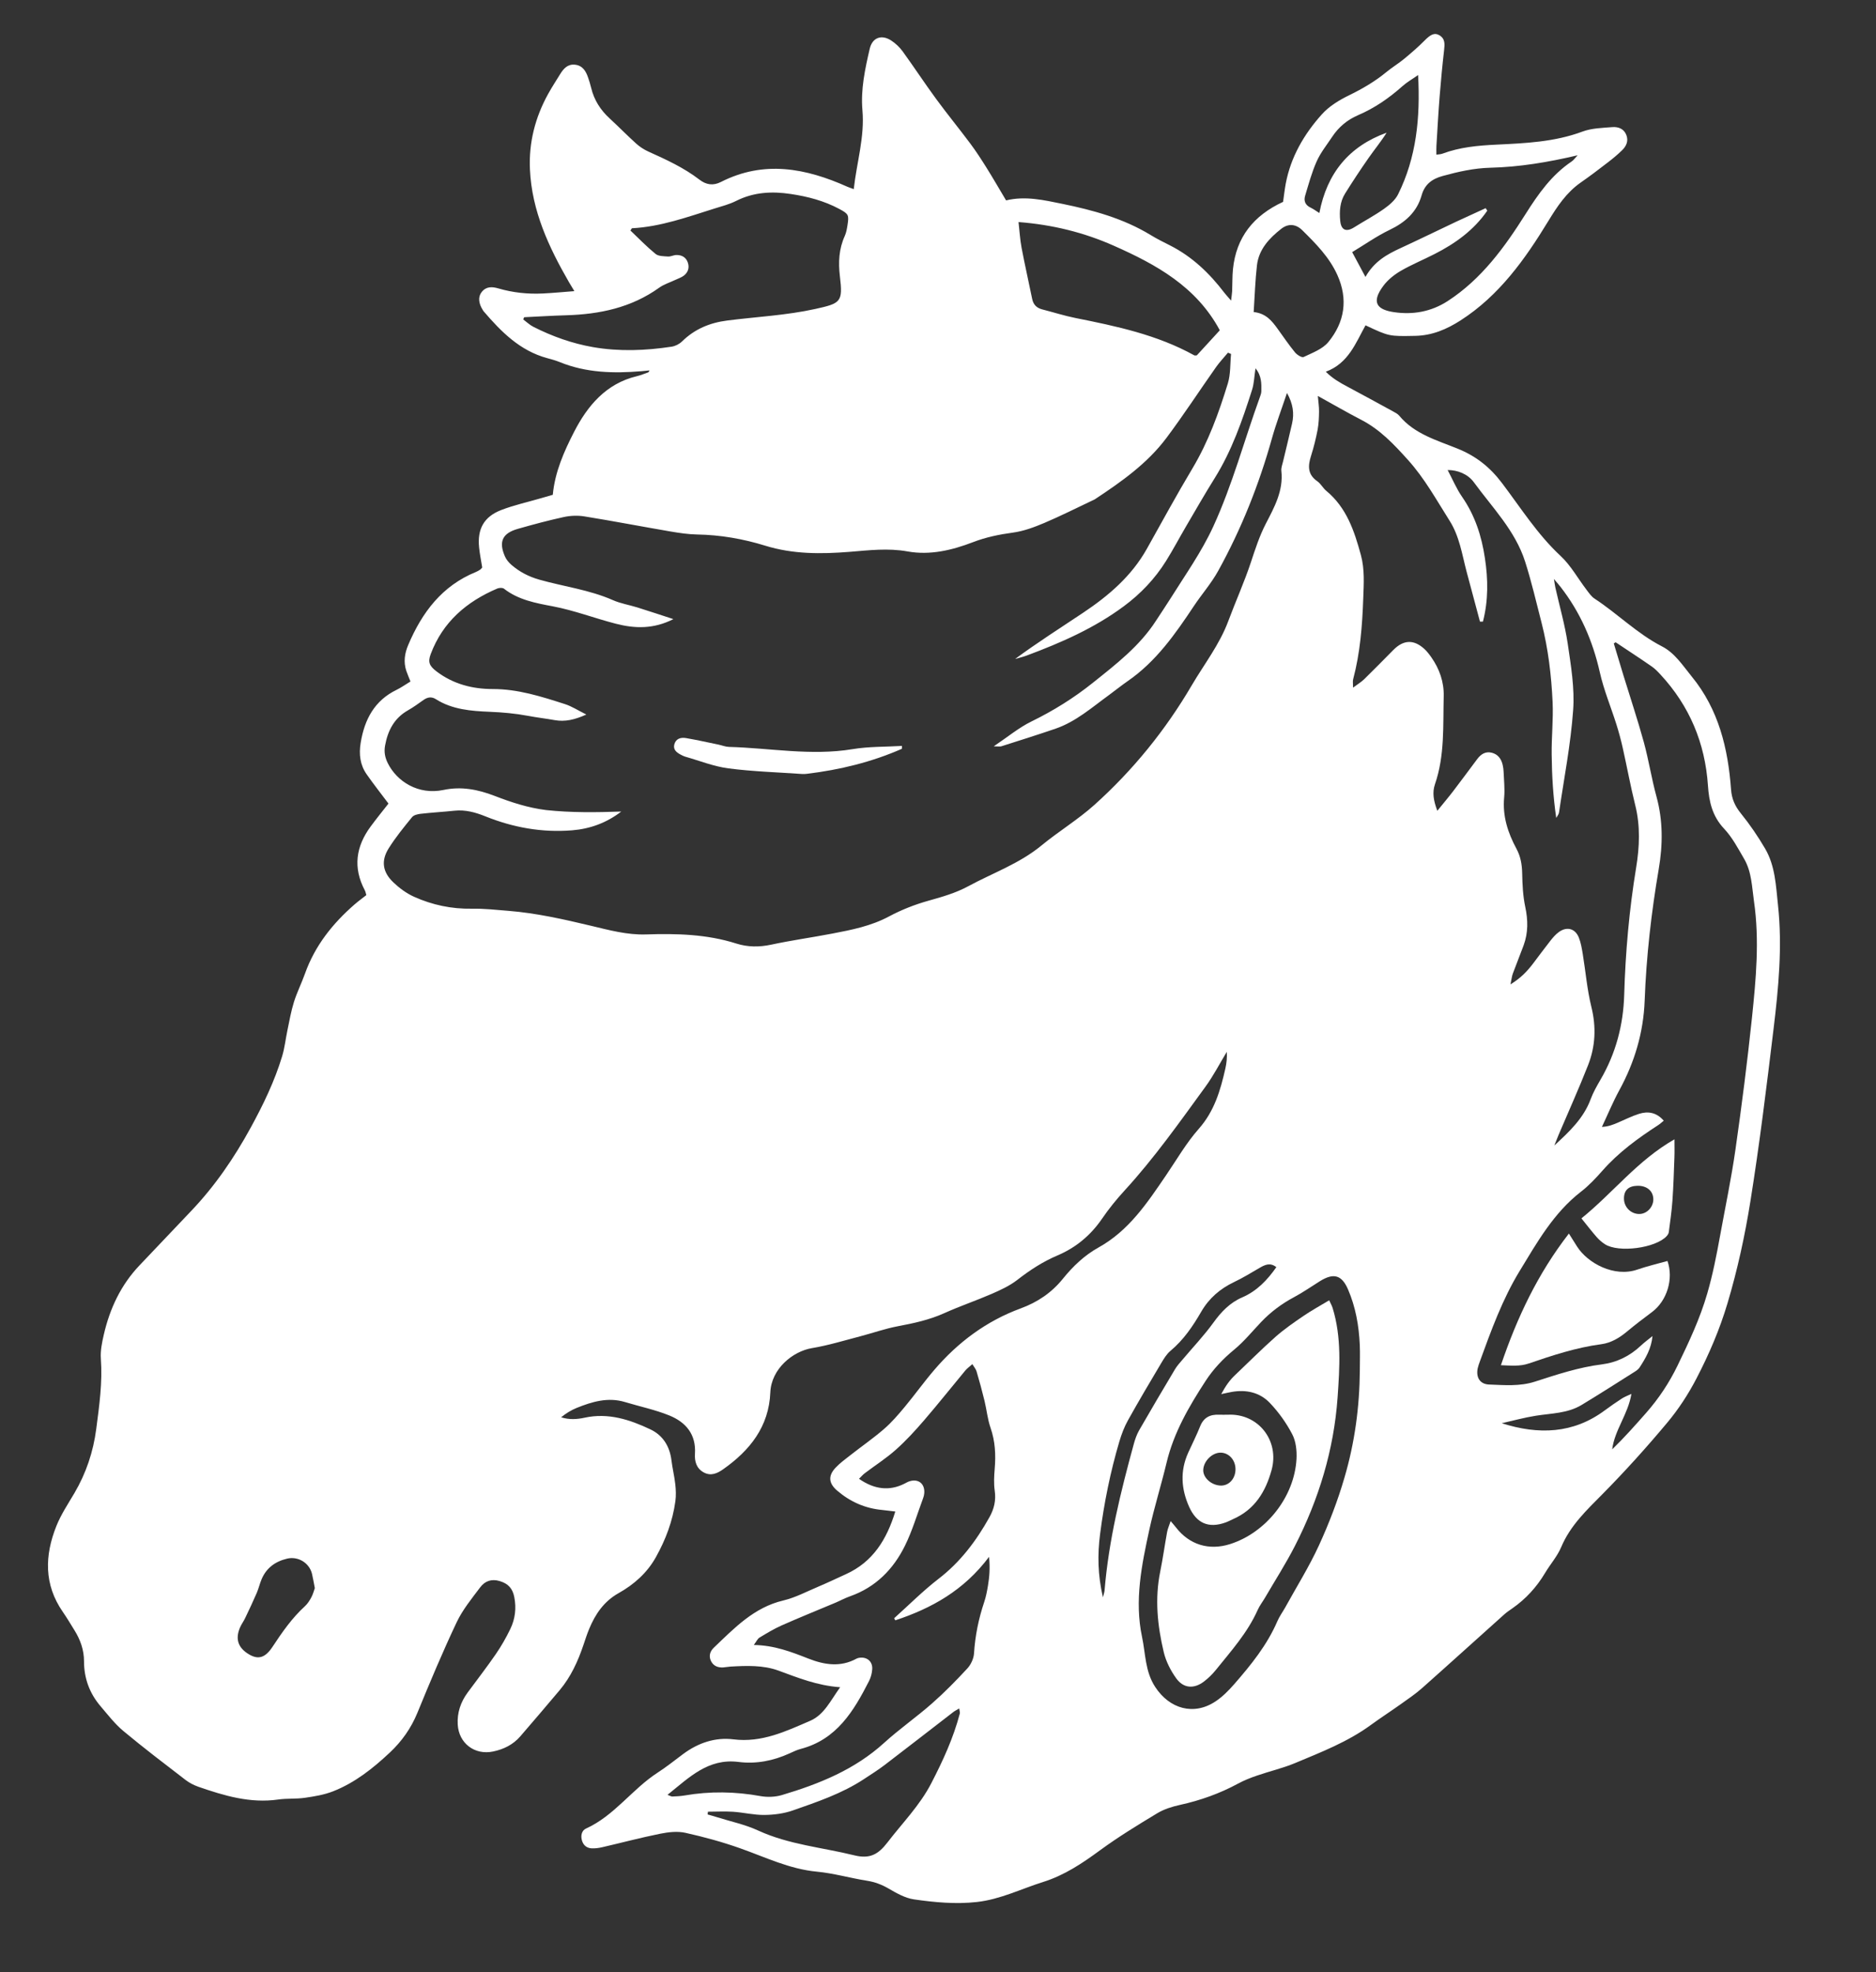
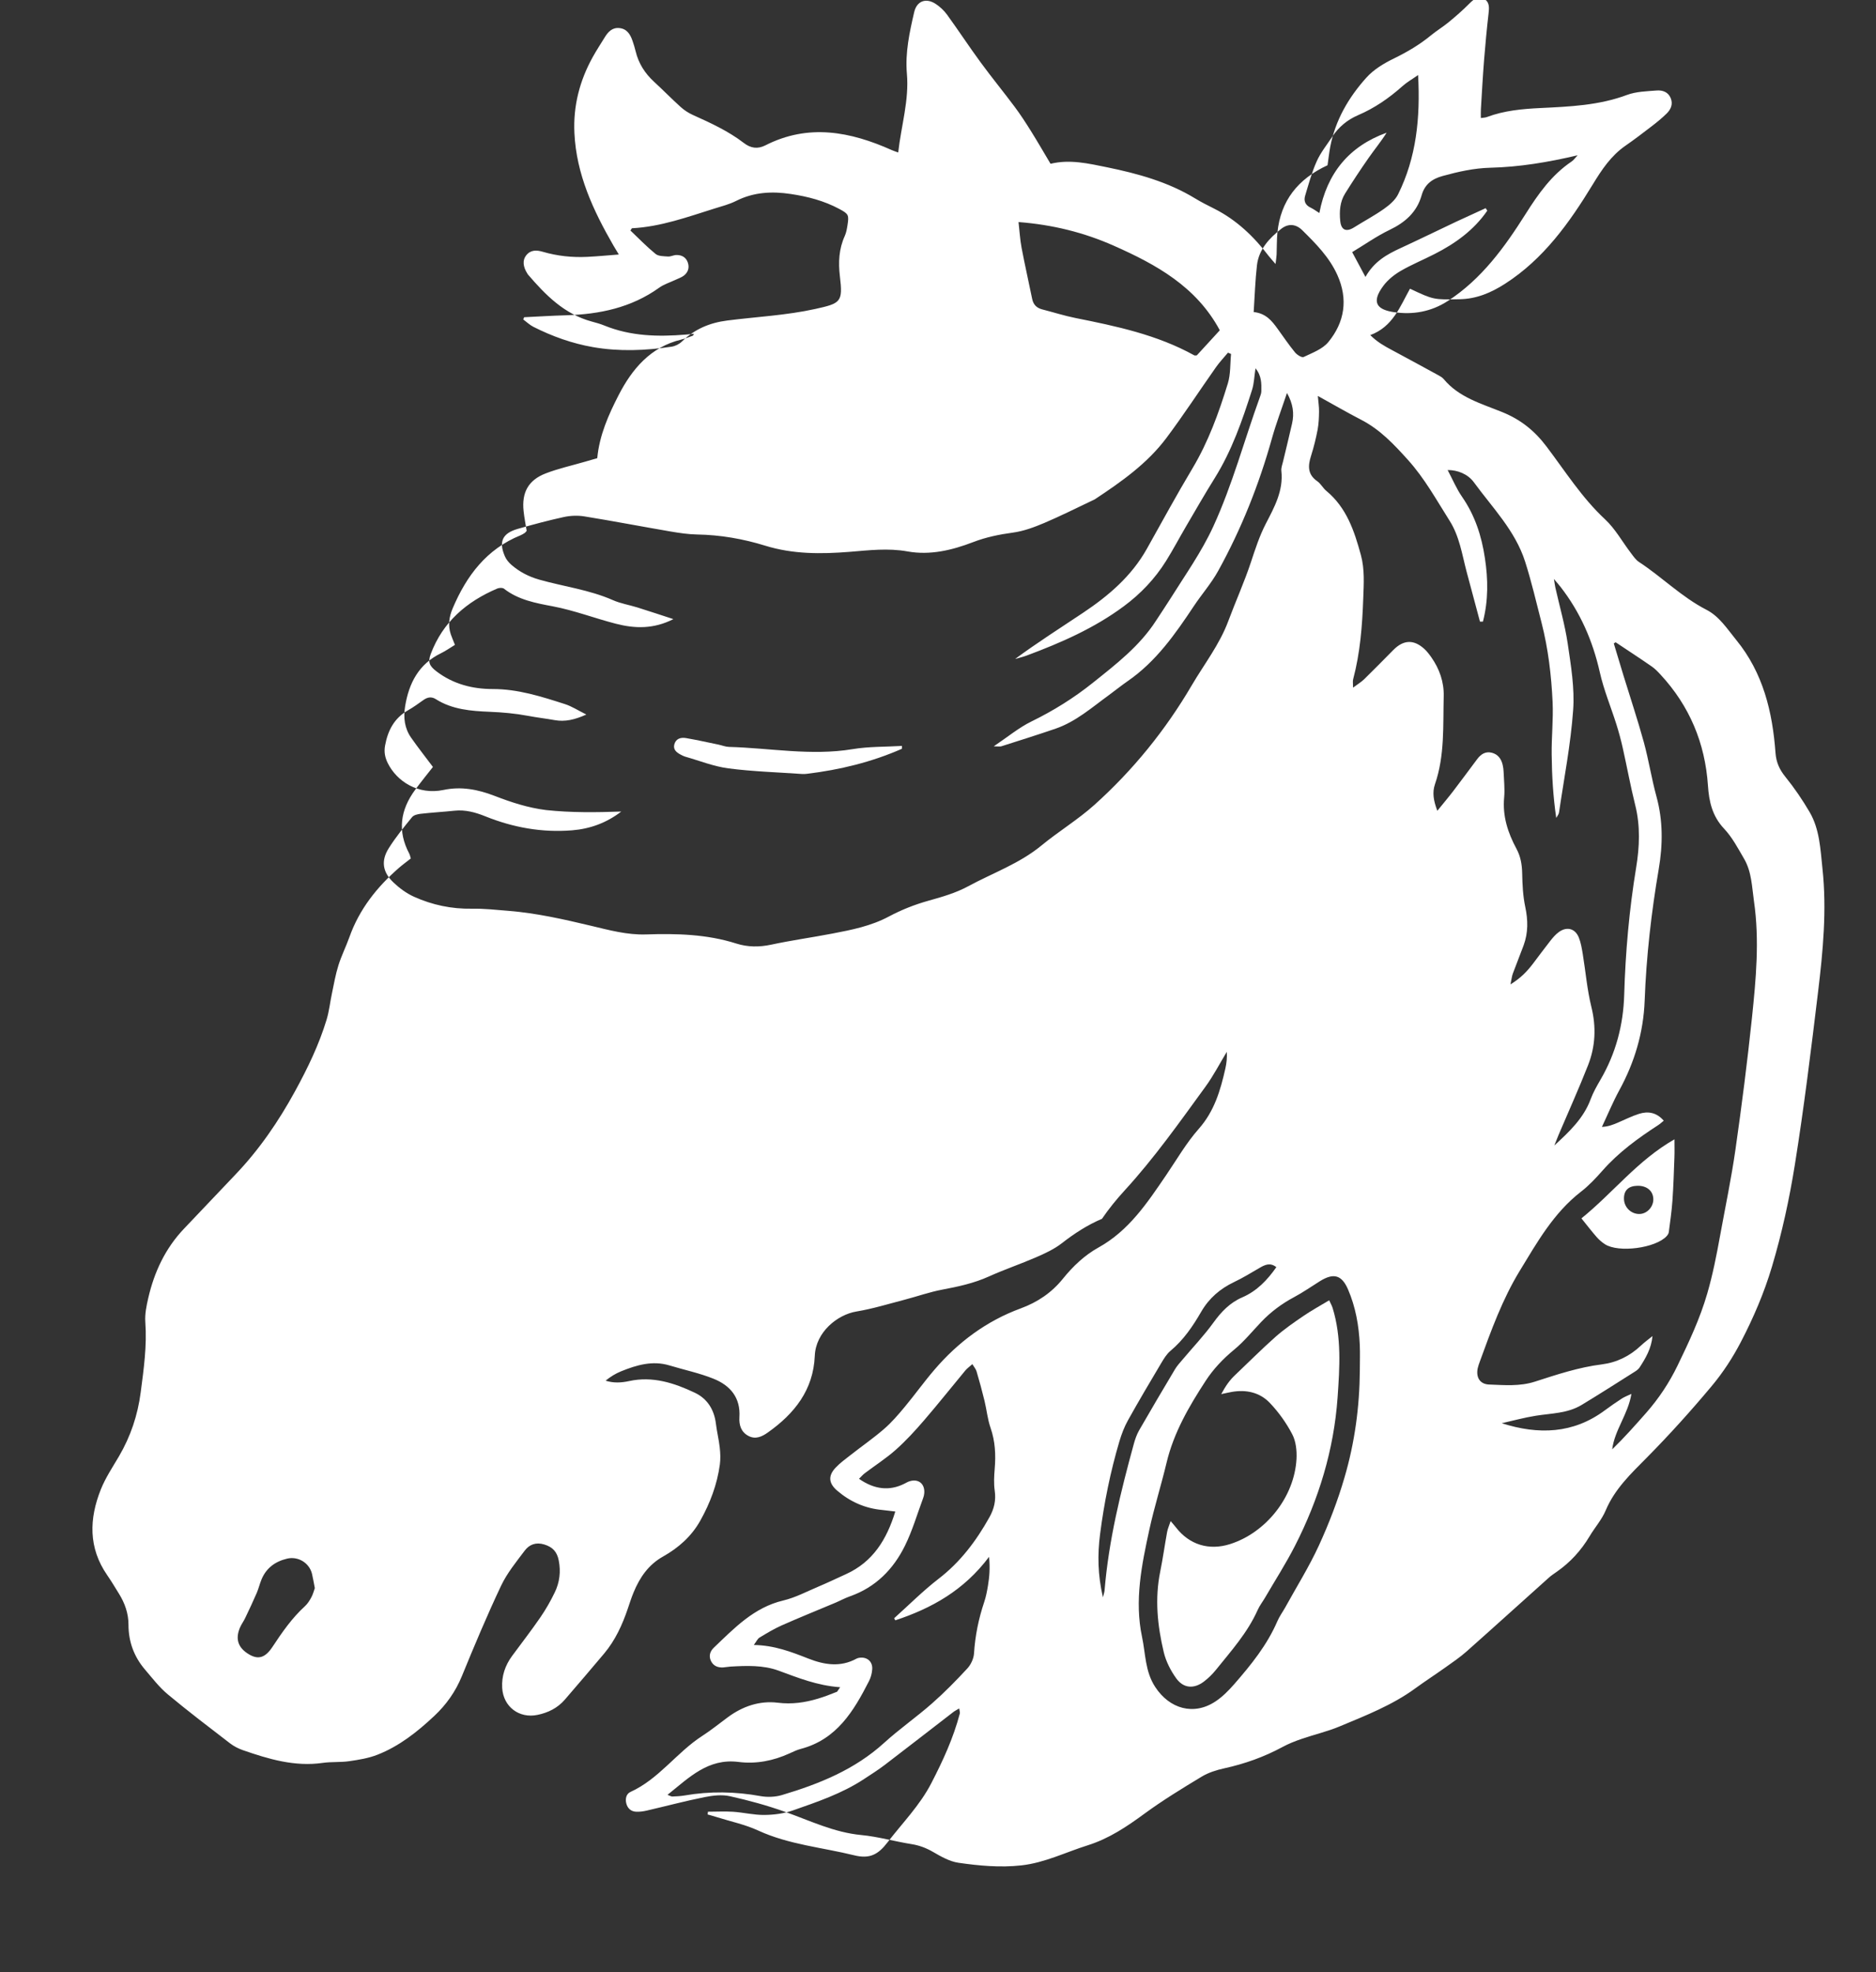
<svg xmlns="http://www.w3.org/2000/svg" viewBox="290.437 156.913 423.634 445.402" style="enable-background:new 0 0 1024 768;">
  <rect x="290.437" y="156.913" width="423.634" height="445.402" fill="#333333" stroke="none" />
  <defs>
    <style type="text/css">
	.st0{fill:#FFFFFF;}
</style>
  </defs>
  <g transform="matrix(1, 0, 0, 1, 1.4210854715202004e-14, 0)">
-     <path class="st0" d="M480.16,537.93c-5.25-0.38-9.54-2.15-13.92-3.75c-3.46-1.27-7.21-1.12-10.88-0.91 c-0.55,0.03-1.09,0.16-1.64,0.19c-1.18,0.05-2.18-0.32-2.73-1.45c-0.56-1.15-0.2-2.21,0.64-3.01c4.63-4.42,9.05-9.09,15.69-10.66 c2.73-0.65,5.29-2.02,7.9-3.12c2.11-0.89,4.17-1.88,6.26-2.83c6.06-2.75,9.18-7.78,11.13-14.14c-1.17-0.14-2.06-0.26-2.94-0.35 c-3.87-0.35-7.25-1.85-10.19-4.37c-1.92-1.64-2.09-3.34-0.34-5.19c1-1.06,2.2-1.93,3.35-2.83c2.52-1.98,5.17-3.81,7.59-5.91 c1.72-1.49,3.22-3.24,4.68-5c2.28-2.74,4.36-5.66,6.68-8.36c5.33-6.23,11.76-11.02,19.49-13.86c3.81-1.4,6.98-3.54,9.53-6.7 c2.26-2.8,4.88-5.3,8.02-7.04c6.86-3.8,11-10.05,15.24-16.27c2.42-3.55,4.59-7.34,7.42-10.54c3.53-3.99,4.9-8.71,6.01-13.64 c0.27-1.21,0.4-2.45,0.32-3.75c-1.6,2.64-3.02,5.41-4.83,7.89c-5.82,7.99-11.52,16.08-18.22,23.39c-1.85,2.02-3.6,4.17-5.14,6.43 c-2.57,3.75-5.92,6.52-10.04,8.27c-3.33,1.41-6.27,3.34-9.11,5.55c-1.71,1.32-3.75,2.26-5.75,3.13c-3.52,1.53-7.17,2.76-10.67,4.34 c-3.38,1.53-6.92,2.29-10.53,2.97c-2.87,0.54-5.64,1.53-8.47,2.27c-3.63,0.94-7.23,2.06-10.91,2.67c-4.32,0.71-9.19,4.66-9.41,10 c-0.32,7.74-4.61,13.1-10.64,17.35c-1.3,0.92-2.75,1.6-4.36,0.74c-1.67-0.89-2.13-2.49-2.02-4.21c0.29-4.42-2.07-7.17-5.81-8.68 c-3.21-1.3-6.65-2.01-9.98-3.02c-3.85-1.16-7.42-0.09-10.94,1.33c-1.23,0.5-2.38,1.21-3.49,2.11c1.82,0.58,3.57,0.47,5.32,0.09 c5.31-1.16,10.18,0.43,14.84,2.64c2.81,1.33,4.36,3.81,4.75,6.97c0.22,1.82,0.67,3.61,0.87,5.43c0.14,1.26,0.19,2.57,0.02,3.82 c-0.61,4.5-2.2,8.7-4.41,12.65c-1.97,3.53-4.92,6.15-8.41,8.11c-3.3,1.85-5.27,4.73-6.66,8.11c-0.49,1.18-0.88,2.41-1.29,3.62 c-1.24,3.67-2.83,7.16-5.34,10.16c-2.95,3.5-5.92,6.99-8.91,10.45c-1.62,1.87-3.73,2.92-6.13,3.42c-4.17,0.88-7.76-1.84-8-6.1 c-0.15-2.66,0.66-5.06,2.24-7.21c2.12-2.88,4.31-5.7,6.34-8.65c1.24-1.8,2.34-3.72,3.29-5.69c1.1-2.27,1.4-4.69,0.9-7.23 c-0.38-1.94-1.38-3.03-3.28-3.6c-1.88-0.57-3.36,0.01-4.4,1.39c-1.92,2.55-3.99,5.08-5.34,7.93c-3.17,6.7-6.04,13.55-8.85,20.41 c-1.43,3.49-3.52,6.44-6.2,8.96c-3.82,3.59-7.93,6.86-12.86,8.79c-2.01,0.79-4.22,1.15-6.37,1.46c-1.99,0.29-4.04,0.1-6.03,0.39 c-6.31,0.9-12.17-0.86-18-2.88c-1.02-0.36-2.04-0.88-2.9-1.54c-4.72-3.63-9.46-7.23-14.03-11.04c-1.95-1.62-3.53-3.7-5.19-5.64 c-2.47-2.9-3.71-6.29-3.71-10.11c0-2.55-0.82-4.86-2.15-7c-0.87-1.4-1.71-2.82-2.65-4.18c-4.28-6.18-4.09-12.75-1.44-19.38 c1.05-2.62,2.65-5.01,4.09-7.46c2.63-4.49,4.24-9.3,4.91-14.46c0.69-5.27,1.43-10.52,1.04-15.87c-0.13-1.79,0.26-3.66,0.67-5.43 c1.36-5.9,3.86-11.23,8.09-15.67c3.85-4.04,7.68-8.11,11.54-12.15c5.42-5.67,9.8-12.07,13.55-18.94 c2.82-5.16,5.37-10.43,7.08-16.07c0.58-1.91,0.79-3.93,1.2-5.89c0.45-2.14,0.82-4.3,1.47-6.38c0.68-2.18,1.72-4.24,2.49-6.4 c2.24-6.31,6.25-11.34,11.23-15.67c0.82-0.71,1.71-1.35,2.63-2.08c-0.13-0.42-0.18-0.77-0.34-1.08c-2.71-5.1-2.03-9.89,1.32-14.42 c1.35-1.83,2.78-3.59,4.02-5.17c-1.78-2.37-3.41-4.44-4.92-6.6c-1.5-2.14-1.78-4.54-1.36-7.1c0.86-5.26,3.09-9.55,8.12-11.99 c1.05-0.51,2.02-1.21,3.13-1.88c-0.35-0.89-0.68-1.63-0.94-2.39c-0.67-2.02-0.38-3.96,0.44-5.88c3.11-7.33,7.63-13.35,15.28-16.46 c0.34-0.14,0.65-0.33,0.96-0.53c0.15-0.09,0.25-0.26,0.46-0.48c-0.23-1.44-0.54-2.96-0.7-4.49c-0.44-4.17,1.06-6.96,4.97-8.48 c2.89-1.12,5.96-1.79,8.94-2.66c0.87-0.25,1.75-0.5,2.73-0.79c0.47-5.15,2.55-9.82,4.82-14.23c3-5.84,7.19-10.89,14.15-12.55 c0.88-0.21,1.73-0.57,2.59-0.87c0.07-0.02,0.1-0.14,0.29-0.44c-0.71,0.07-1.28,0.13-1.84,0.18c-6.27,0.52-12.45,0.38-18.4-2.04 c-0.93-0.38-1.91-0.65-2.88-0.91c-6.16-1.67-10.39-5.96-14.37-10.6c-0.06-0.07-0.1-0.15-0.15-0.23c-1-1.56-1.12-3.03-0.27-4.1 c1.01-1.28,2.34-1.23,3.75-0.82c3.28,0.96,6.65,1.32,10.06,1.15c2.27-0.11,4.53-0.33,7.12-0.53c-0.5-0.83-0.86-1.41-1.21-2.01 c-4.57-7.92-8.39-16.11-8.82-25.44c-0.29-6.08,1.18-11.81,4.14-17.14c0.84-1.52,1.8-2.98,2.71-4.46c0.75-1.22,1.68-2.24,3.28-2.09 c1.71,0.16,2.48,1.4,2.98,2.85c0.27,0.78,0.52,1.57,0.71,2.37c0.66,2.77,2.11,5.03,4.2,6.94c2.02,1.86,3.94,3.83,5.98,5.67 c0.8,0.72,1.75,1.34,2.74,1.79c4.02,1.81,8.02,3.64,11.53,6.34c1.55,1.19,3.11,1.41,4.85,0.53c9.72-4.95,19.19-3.12,28.57,1.08 c0.39,0.17,0.8,0.3,1.43,0.53c0.68-6.09,2.49-11.77,1.96-17.83c-0.41-4.67,0.59-9.32,1.65-13.87c0.59-2.54,2.68-3.28,4.86-1.85 c0.97,0.64,1.89,1.5,2.57,2.44c2.58,3.56,4.99,7.24,7.59,10.78c2.49,3.4,5.16,6.65,7.68,10.03c1.31,1.75,2.5,3.6,3.66,5.45 c1.5,2.4,2.91,4.85,4.43,7.4c4.35-1.06,8.59-0.06,12.76,0.79c6.91,1.42,13.72,3.28,19.85,7.01c1.41,0.86,2.88,1.6,4.36,2.34 c5.02,2.53,8.96,6.3,12.33,10.73c0.38,0.49,0.81,0.94,1.51,1.76c0.11-0.98,0.21-1.56,0.24-2.14c0.07-1.65,0.02-3.3,0.18-4.94 c0.73-7.22,4.63-12.12,11.32-15.22c0.18-1.24,0.34-2.68,0.6-4.11c1.14-6.04,4.14-11.18,8.15-15.65c1.65-1.85,3.97-3.25,6.24-4.35 c2.99-1.46,5.8-3.11,8.36-5.22c1.27-1.05,2.7-1.9,3.97-2.95c1.61-1.33,3.2-2.7,4.67-4.19c1.32-1.33,2.21-1.79,3.28-1.17 c1.36,0.79,1.24,2.03,1.09,3.38c-0.4,3.45-0.72,6.9-1,10.36c-0.3,3.74-0.5,7.49-0.73,11.23c-0.04,0.61-0.01,1.23-0.01,2.01 c0.53-0.08,0.99-0.08,1.38-0.23c3.91-1.46,7.96-1.83,12.12-2.03c6.56-0.32,13.16-0.59,19.48-2.95c2.09-0.78,4.48-0.83,6.75-1.01 c1.3-0.1,2.59,0.34,3.15,1.74c0.56,1.37,0.01,2.56-0.95,3.49c-1.04,1.02-2.18,1.95-3.34,2.84c-1.96,1.51-3.93,3.01-5.96,4.42 c-3.25,2.26-5.34,5.41-7.36,8.73c-5.26,8.63-11.08,16.82-19.81,22.43c-3.15,2.02-6.43,3.42-10.25,3.49 c-5.85,0.11-5.85,0.15-11.21-2.38c-2.23,3.99-3.85,8.58-8.97,10.48c1.58,1.58,3.21,2.48,4.86,3.36c3.47,1.86,6.93,3.74,10.38,5.63 c0.48,0.26,1.01,0.54,1.34,0.94c3.46,4.17,8.56,5.56,13.23,7.46c4.18,1.7,7.28,4.19,9.98,7.76c4.24,5.6,8,11.59,13.23,16.45 c2.31,2.15,3.89,5.07,5.84,7.62c0.55,0.72,1.09,1.54,1.83,2.02c5.21,3.41,9.62,7.91,15.23,10.79c2.9,1.49,4.68,4.31,6.71,6.8 c6.09,7.44,8.2,16.25,8.88,25.53c0.16,2.13,0.9,3.76,2.24,5.41c2.01,2.48,3.83,5.16,5.45,7.92c2.29,3.91,2.44,8.39,2.91,12.76 c1.01,9.36,0.12,18.68-1,27.95c-1.57,13-3.16,26.01-5.23,38.94c-1.24,7.75-2.91,15.44-5.17,23.02c-1.77,5.94-4.18,11.54-7,16.97 c-1.84,3.55-4.08,6.99-6.65,10.05c-4.64,5.55-9.5,10.94-14.58,16.08c-3.61,3.65-7.28,7.1-9.33,11.98 c-0.88,2.08-2.46,3.85-3.63,5.82c-1.91,3.2-4.35,5.88-7.41,8.01c-0.6,0.42-1.22,0.83-1.76,1.31c-6.21,5.56-12.38,11.16-18.61,16.69 c-1.49,1.32-3.16,2.45-4.79,3.61c-2.23,1.59-4.54,3.08-6.76,4.7c-5.23,3.83-11.23,6.15-17.13,8.62c-2.78,1.16-5.75,1.84-8.61,2.83 c-1.47,0.5-2.93,1.08-4.29,1.82c-4.15,2.24-8.51,3.79-13.11,4.8c-1.77,0.39-3.59,0.96-5.13,1.89c-4.39,2.65-8.78,5.33-12.9,8.35 c-4.01,2.94-8.02,5.64-12.86,7.16c-4.96,1.56-9.66,3.93-14.94,4.52c-4.78,0.53-9.52,0.09-14.22-0.59c-2-0.29-3.95-1.41-5.76-2.46 c-1.54-0.89-3.08-1.47-4.84-1.75c-3.79-0.6-7.53-1.69-11.33-2.05c-6.16-0.58-11.59-3.25-17.27-5.26 c-4.05-1.44-8.22-2.58-12.41-3.51c-1.79-0.4-3.83-0.17-5.67,0.2c-4.4,0.88-8.74,2.04-13.11,3.05c-0.79,0.18-1.63,0.3-2.44,0.25 c-1.11-0.07-1.86-0.73-2.16-1.82c-0.3-1.09-0.02-2.22,0.94-2.65c6.41-2.91,10.4-8.89,16.16-12.62c2-1.29,3.86-2.79,5.77-4.21 c3.38-2.51,7.22-3.82,11.35-3.31c6.4,0.8,11.85-1.82,17.38-4.21C476.53,544.13,477.93,541.04,480.16,537.93z M430.73,340.18 c-3.3,2.54-7.02,3.91-11.1,4.24c-6.79,0.55-13.33-0.63-19.62-3.17c-2.24-0.9-4.5-1.52-6.95-1.26c-2.55,0.27-5.11,0.41-7.65,0.7 c-0.67,0.08-1.54,0.28-1.92,0.75c-1.85,2.27-3.72,4.56-5.27,7.03c-1.77,2.81-1.41,5.36,1.03,7.69c1.36,1.3,2.97,2.49,4.68,3.26 c4.13,1.86,8.49,2.78,13.08,2.7c2.74-0.05,5.48,0.26,8.22,0.48c6.32,0.51,12.48,1.9,18.64,3.37c4.07,0.97,8.16,2.1,12.45,1.96 c6.88-0.23,13.73-0.06,20.4,2.06c2.55,0.81,5.17,0.83,7.87,0.25c4.56-0.98,9.2-1.62,13.78-2.5c4.4-0.84,8.77-1.7,12.82-3.87 c2.8-1.5,5.83-2.69,8.9-3.55c3.1-0.87,6.14-1.73,8.99-3.27c5.54-3,11.55-5.1,16.52-9.19c3.88-3.2,8.25-5.84,11.98-9.19 c8.7-7.82,16.02-16.84,21.95-26.95c2.82-4.81,6.3-9.24,8.27-14.54c1.66-4.46,3.63-8.81,5.12-13.32c0.98-2.96,1.92-5.89,3.36-8.68 c1.93-3.73,4-7.45,3.51-11.93c-0.08-0.7,0.23-1.44,0.39-2.15c0.67-2.85,1.39-5.69,2.03-8.55c0.51-2.27,0.23-4.43-1.15-6.9 c-1.23,3.68-2.46,6.92-3.39,10.23c-2.92,10.46-6.91,20.48-12.16,29.98c-1.54,2.79-3.69,5.23-5.46,7.89 c-4.22,6.35-8.56,12.57-14.98,16.99c-1.43,0.99-2.78,2.09-4.19,3.12c-3.85,2.79-7.45,6-12.04,7.59c-4.07,1.4-8.17,2.68-12.27,3.99 c-0.34,0.11-0.75,0.01-1.73,0.01c3.18-2.13,5.68-4.23,8.51-5.61c4.97-2.43,9.58-5.3,13.9-8.76c5.23-4.18,10.53-8.26,14.23-13.99 c1.09-1.69,2.23-3.35,3.3-5.06c3.34-5.34,6.98-10.44,9.65-16.25c4.34-9.47,6.99-19.47,10.51-29.19c0.16-0.43,0.32-0.88,0.33-1.33 c0.03-1.74,0.07-3.5-1.32-5.17c-0.28,1.83-0.32,3.42-0.78,4.87c-2.2,6.9-4.56,13.73-8.44,19.94c-2.23,3.57-4.32,7.23-6.45,10.86 c-1.53,2.61-2.94,5.29-4.54,7.85c-2.5,4-5.7,7.37-9.5,10.19c-6.7,4.98-14.23,8.27-21.98,11.16c-0.84,0.31-1.72,0.51-2.59,0.76 c5.05-3.71,10.22-7.01,15.32-10.41c5.77-3.85,10.96-8.28,14.42-14.45c3.4-6.07,6.72-12.18,10.29-18.15 c3.61-6.04,5.97-12.57,8.01-19.23c0.64-2.09,0.5-4.42,0.72-6.63c-0.23-0.1-0.46-0.2-0.69-0.3c-0.9,1.08-1.88,2.1-2.69,3.25 c-3.75,5.32-7.3,10.78-11.2,15.99c-4.33,5.8-10.2,9.92-16.17,13.87c-0.15,0.1-0.33,0.16-0.49,0.24c-3.64,1.72-7.24,3.54-10.94,5.11 c-2.25,0.95-4.63,1.84-7.03,2.17c-3.11,0.42-6.12,1.03-9.05,2.16c-4.76,1.83-9.71,3.01-14.78,2.1c-4.43-0.8-8.73-0.26-13.1,0.09 c-6.4,0.51-12.76,0.56-19.05-1.39c-4.98-1.54-10.14-2.44-15.41-2.53c-2-0.04-4.01-0.34-5.99-0.68c-6.49-1.11-12.97-2.36-19.47-3.41 c-1.5-0.24-3.14-0.17-4.62,0.15c-3.49,0.76-6.94,1.69-10.38,2.67c-3.49,0.99-4.37,2.89-2.91,6.23c0.31,0.72,0.89,1.4,1.49,1.92 c1.82,1.57,3.87,2.63,6.24,3.31c5.53,1.57,11.3,2.28,16.64,4.63c1.74,0.77,3.68,1.08,5.52,1.65c2.61,0.82,5.21,1.68,8.15,2.64 c-4.48,2.28-8.7,2.15-12.97,1.05c-4.78-1.23-9.38-3.01-14.27-3.94c-3.81-0.72-7.78-1.44-11.02-3.98c-0.32-0.25-1.08-0.22-1.52-0.03 c-6.93,2.96-12.3,7.54-15.02,14.79c-0.69,1.84-0.3,2.7,1.35,3.95c3.75,2.84,8.09,3.95,12.63,3.95c5.72-0.01,11.01,1.7,16.32,3.4 c1.56,0.5,2.99,1.44,4.84,2.36c-2.64,1.18-4.81,1.68-7.16,1.26c-1.98-0.36-3.99-0.58-5.97-0.96c-2.88-0.54-5.76-0.8-8.7-0.92 c-4.18-0.17-8.45-0.5-12.17-2.86c-0.98-0.62-1.89-0.44-2.8,0.21c-1.12,0.79-2.23,1.61-3.43,2.29c-3.15,1.77-4.6,4.58-5.22,7.99 c-0.26,1.43-0.03,2.67,0.61,3.96c2.04,4.13,6.88,7.26,12.58,6.06c4.01-0.85,7.77-0.12,11.55,1.34c3.75,1.45,7.57,2.7,11.62,3.2 C419.38,340.45,425.02,340.38,430.73,340.18z M625.31,297.29c-0.22,0-0.44,0-0.67,0c-1.01-3.79-2.04-7.57-3.04-11.36 c-1.02-3.89-1.6-7.92-3.81-11.41c-2.98-4.7-5.63-9.56-9.43-13.77c-3.17-3.52-6.29-6.84-10.53-9.03c-3.21-1.66-6.34-3.48-9.8-5.39 c0.11,1.38,0.29,2.46,0.27,3.53c-0.02,1.36-0.07,2.74-0.32,4.08c-0.38,1.98-0.86,3.94-1.47,5.86c-0.72,2.25-0.86,4.22,1.38,5.78 c0.81,0.56,1.29,1.56,2.06,2.19c4.57,3.78,6.32,9.05,7.8,14.49c0.88,3.24,0.65,6.5,0.53,9.82c-0.22,6.16-0.69,12.25-2.28,18.23 c-0.12,0.44-0.02,0.94-0.02,1.89c1.11-0.83,1.89-1.29,2.52-1.91c2.23-2.18,4.4-4.4,6.59-6.61c2.29-2.31,4.61-2.4,6.99-0.22 c0.6,0.55,1.11,1.22,1.58,1.89c1.84,2.63,2.87,5.59,2.79,8.77c-0.17,6.67,0.26,13.41-1.97,19.88c-0.65,1.89-0.33,3.73,0.53,6.01 c1.33-1.65,2.49-3.01,3.57-4.42c1.84-2.4,3.62-4.84,5.44-7.26c0.82-1.09,1.86-1.8,3.3-1.43c1.39,0.36,2.12,1.38,2.44,2.71 c0.13,0.53,0.2,1.09,0.22,1.63c0.07,1.92,0.3,3.86,0.12,5.77c-0.39,4.21,0.84,7.97,2.78,11.57c0.94,1.74,1.25,3.57,1.29,5.54 c0.05,2.54,0.17,5.13,0.7,7.61c0.63,2.97,0.67,5.81-0.37,8.65c-0.79,2.15-1.66,4.27-2.45,6.42c-0.22,0.6-0.27,1.25-0.52,2.41 c2.36-1.45,3.77-2.97,5.05-4.64c1.34-1.75,2.63-3.53,3.99-5.25c0.56-0.71,1.18-1.43,1.91-1.95c1.79-1.28,3.66-0.78,4.48,1.25 c0.47,1.17,0.68,2.47,0.89,3.73c0.65,3.97,0.98,8.02,1.94,11.92c1.13,4.56,0.93,8.94-0.75,13.21c-2.07,5.28-4.41,10.45-6.63,15.67 c-0.34,0.81-0.65,1.63-0.98,2.44c3.37-3.09,6.62-6.14,8.22-10.49c0.57-1.53,1.4-2.98,2.23-4.41c3.44-5.91,5.13-12.32,5.33-19.11 c0.28-9.63,1.13-19.2,2.69-28.7c0.78-4.73,0.98-9.45-0.21-14.19c-1.06-4.26-1.85-8.59-2.81-12.88c-0.4-1.79-0.88-3.56-1.43-5.31 c-1.24-3.93-2.85-7.77-3.75-11.78c-1.6-7.1-4.41-13.55-8.88-19.29c-0.34-0.44-0.72-0.86-1.48-1.77c0.18,1.09,0.23,1.53,0.33,1.97 c0.94,4.2,2.15,8.36,2.78,12.61c0.73,4.97,1.59,10.06,1.23,15.02c-0.55,7.75-2.06,15.42-3.19,23.13c-0.06,0.43-0.41,0.82-0.63,1.23 c-0.71-4.85-0.98-9.6-1.03-14.35c-0.05-3.94,0.39-7.88,0.21-11.81c-0.28-6.04-0.99-12.06-2.5-17.94 c-1.19-4.61-2.26-9.26-3.71-13.79c-2.23-6.98-7.37-12.16-11.57-17.91c-1.36-1.86-3.69-2.78-5.92-2.76c1.1,2.08,1.99,4.22,3.28,6.08 c2.89,4.18,4.39,8.83,5.13,13.78C626.49,287.73,626.54,292.54,625.31,297.29z M655.27,301.95c-0.14,0.09-0.27,0.18-0.41,0.27 c0.74,2.44,1.47,4.88,2.21,7.32c1.53,4.99,3.19,9.94,4.57,14.97c1.11,4.06,1.75,8.24,2.86,12.3c1.49,5.44,1.44,10.89,0.51,16.35 c-1.68,9.85-2.81,19.75-3.18,29.74c-0.27,7.14-2.26,13.87-5.7,20.17c-1.47,2.69-2.64,5.54-3.95,8.32c1.45-0.06,2.51-0.5,3.58-0.95 c1.6-0.68,3.16-1.48,4.81-2c2.05-0.64,3.96-0.31,5.57,1.55c-0.47,0.38-0.86,0.75-1.3,1.03c-4.54,2.95-8.9,6.12-12.51,10.22 c-1.51,1.71-3.1,3.41-4.9,4.8c-6.18,4.79-9.92,11.48-13.86,17.94c-3.86,6.35-6.4,13.36-8.94,20.34c-0.19,0.52-0.38,1.04-0.5,1.57 c-0.43,2.05,0.49,3.6,2.56,3.68c3.46,0.13,6.94,0.45,10.35-0.65c4.96-1.6,9.91-3.25,15.13-3.9c3.34-0.42,6.3-1.87,8.78-4.21 c0.83-0.78,1.76-1.46,2.65-2.18c-0.26,2.79-1.53,4.96-2.91,7.08c-0.24,0.37-0.63,0.67-1.01,0.91c-4.02,2.54-8.03,5.11-12.1,7.57 c-3.17,1.91-6.83,1.87-10.34,2.43c-2.58,0.41-5.12,1.11-7.68,1.69c8.31,2.65,16.16,2.39,23.3-2.93c1.25-0.93,2.54-1.81,3.84-2.66 c0.57-0.37,1.23-0.6,2.14-1.04c-0.77,4.66-3.79,8.14-4.34,12.53c2.72-2.64,5.19-5.43,7.66-8.23c2.86-3.25,5.23-6.82,7.12-10.73 c2.55-5.27,5.03-10.53,6.68-16.21c1.26-4.34,2.11-8.71,2.91-13.11c1.18-6.48,2.54-12.94,3.47-19.46c1.41-9.88,2.68-19.78,3.72-29.7 c0.91-8.74,1.73-17.51,0.46-26.31c-0.47-3.26-0.51-6.63-2.21-9.57c-1.38-2.37-2.69-4.88-4.55-6.85c-2.67-2.84-3.4-6.12-3.64-9.77 c-0.65-9.57-4.16-17.94-10.69-25c-0.62-0.67-1.26-1.35-2.01-1.86C660.74,305.55,657.99,303.77,655.27,301.95z M492.61,522.82 c-0.09-0.16-0.17-0.31-0.26-0.47c3.34-2.99,6.51-6.19,10.05-8.92c4.91-3.78,8.48-8.54,11.46-13.87c1.08-1.93,1.52-3.83,1.2-6.04 c-0.23-1.61-0.14-3.3,0-4.93c0.26-3.14,0.12-6.18-0.93-9.21c-0.69-1.97-0.88-4.11-1.38-6.16c-0.54-2.22-1.14-4.43-1.79-6.62 c-0.16-0.54-0.58-1.01-0.95-1.63c-0.66,0.59-1.19,0.96-1.59,1.44c-3.1,3.73-6.11,7.53-9.27,11.2c-2.02,2.35-4.13,4.66-6.44,6.71 c-2.18,1.94-4.68,3.53-7.01,5.3c-0.46,0.35-0.83,0.81-1.28,1.24c3.46,2.44,6.9,2.78,10.2,1.13c0.41-0.2,0.81-0.45,1.24-0.58 c2-0.61,3.46,0.59,3.29,2.71c-0.03,0.36-0.11,0.73-0.24,1.07c-1.34,3.6-2.42,7.34-4.11,10.77c-2.63,5.34-6.63,9.4-12.42,11.44 c-1.12,0.39-2.17,0.97-3.27,1.44c-4.04,1.7-8.12,3.34-12.13,5.12c-1.74,0.77-3.39,1.77-5.03,2.76c-0.45,0.27-0.7,0.88-1.29,1.67 c4.65,0.07,8.47,1.56,12.32,3.07c3.59,1.41,7.25,2.01,10.88,0.01c0.16-0.09,0.34-0.13,0.52-0.17c1.77-0.33,3.15,0.78,3.02,2.57 c-0.06,0.89-0.3,1.84-0.71,2.64c-3.46,6.8-7.31,13.22-15.43,15.35c-0.88,0.23-1.72,0.64-2.55,1.02c-3.67,1.67-7.53,2.43-11.52,1.92 c-6.87-0.86-11.11,3.51-16.02,7.43c0.63,0.23,0.86,0.39,1.09,0.38c0.91-0.04,1.84-0.08,2.73-0.23c5.75-1,11.47-0.9,17.21,0.14 c1.56,0.28,3.33,0.2,4.84-0.25c8.38-2.5,16.4-5.73,23.03-11.76c3.45-3.14,7.31-5.82,10.82-8.91c2.81-2.47,5.45-5.16,7.99-7.91 c0.81-0.87,1.44-2.24,1.51-3.42c0.25-3.97,1.03-7.79,2.29-11.55c0.41-1.21,0.65-2.48,0.86-3.75c0.32-1.92,0.49-3.86,0.25-6.49 C508.09,516.09,500.77,520.12,492.61,522.82z M597.51,466.41c0-1.92,0.07-3.85-0.01-5.77c-0.19-4.33-0.94-8.58-2.66-12.56 c-1.43-3.3-3.29-3.74-6.32-1.86c-1.94,1.21-3.82,2.53-5.84,3.61c-2.78,1.48-5.25,3.32-7.42,5.59c-2.02,2.12-3.88,4.43-6.13,6.28 c-2.51,2.07-4.68,4.35-6.44,7.05c-3.76,5.77-7.2,11.68-8.82,18.48c-1.21,5.07-2.79,10.07-3.9,15.16 c-1.73,7.96-3.38,15.98-1.64,24.18c0.81,3.8,0.67,7.76,2.96,11.28c3.25,4.99,8.75,6.56,13.68,3.25c1.57-1.05,2.95-2.46,4.2-3.89 c3.79-4.35,7.42-8.83,9.73-14.21c0.47-1.09,1.19-2.06,1.77-3.1c2.56-4.65,5.39-9.17,7.6-13.98c2.28-4.98,4.27-10.14,5.79-15.39 C596.36,482.69,597.45,474.61,597.51,466.41z M432.8,208.97c1.84,1.75,3.66,3.64,5.68,5.29c0.67,0.54,1.86,0.51,2.82,0.58 c0.61,0.04,1.25-0.33,1.87-0.34c1.2-0.02,2.16,0.49,2.58,1.67c0.41,1.15,0.09,2.21-0.85,2.96c-0.56,0.44-1.29,0.67-1.94,0.98 c-1.24,0.59-2.6,1-3.69,1.79c-6.3,4.51-13.45,5.99-21,6.21c-3.16,0.09-6.32,0.29-9.47,0.44c-0.07,0.17-0.14,0.33-0.21,0.5 c0.76,0.56,1.46,1.25,2.3,1.67c4.26,2.16,8.76,3.76,13.45,4.58c5.9,1.03,11.86,0.8,17.77-0.1c0.83-0.13,1.74-0.59,2.34-1.18 c2.87-2.81,6.26-4.22,10.24-4.73c6.61-0.84,13.29-1.16,19.83-2.6c5.81-1.28,6.28-1.57,5.58-7.38c-0.38-3.18-0.23-6.19,1.11-9.13 c0.33-0.73,0.47-1.58,0.6-2.38c0.36-2.33,0.28-2.56-1.84-3.7c-3.43-1.84-7.15-2.81-10.97-3.38c-4.23-0.64-8.37-0.43-12.32,1.56 c-1.54,0.78-3.26,1.21-4.91,1.73c-6.1,1.91-12.13,4.11-18.61,4.45C433.1,208.46,433.06,208.58,432.8,208.97z M625.93,203.92 c0.12,0.19,0.24,0.38,0.36,0.57c-3.03,4.4-7.22,7.41-11.92,9.8c-2.52,1.29-5.16,2.37-7.61,3.79c-1.46,0.85-2.89,1.99-3.9,3.33 c-3.04,4.03-1.16,5.48,2.39,6c4.16,0.61,8.3-0.05,12.09-2.5c7.68-4.98,12.87-12.18,17.61-19.68c2.88-4.56,5.88-8.81,10.39-11.85 c0.44-0.29,0.76-0.77,1.36-1.4c-6.76,1.59-13.17,2.65-19.68,2.81c-3.71,0.09-7.25,0.89-10.79,1.86c-2.37,0.65-4.05,1.84-4.77,4.38 c-1.06,3.77-3.7,6.11-7.21,7.79c-2.92,1.4-5.61,3.31-8.47,5.03c1.04,1.94,1.91,3.56,3,5.6c1.99-3.52,4.86-5.09,7.89-6.49 c4.23-1.95,8.41-4,12.62-5.99C621.5,205.95,623.72,204.94,625.93,203.92z M520.44,207.06c0.23,2.05,0.34,3.96,0.69,5.82 c0.73,3.86,1.61,7.69,2.39,11.54c0.27,1.33,1.05,2.06,2.33,2.38c2.48,0.63,4.92,1.42,7.42,1.92c9.25,1.85,18.47,3.79,26.84,8.43 c0.14,0.08,0.35,0.01,0.59,0.01c1.76-1.92,3.54-3.85,5.19-5.66c-5.31-9.89-14.4-14.87-23.92-19.09 C535.27,209.43,528.14,207.65,520.44,207.06z M450.3,566.04c-0.02,0.21-0.05,0.42-0.07,0.62c0.69,0.2,1.38,0.38,2.06,0.6 c3.14,0.99,6.42,1.67,9.38,3.04c6.93,3.18,14.44,3.8,21.69,5.59c3.45,0.85,5.37-0.15,7.49-2.92c3.38-4.41,7.3-8.34,9.91-13.4 c2.62-5.07,4.97-10.18,6.42-15.7c0.07-0.28-0.07-0.62-0.14-1.15c-0.59,0.36-1,0.56-1.35,0.83c-5.15,3.97-10.27,7.96-15.43,11.9 c-1.52,1.16-3.15,2.19-4.75,3.24c-4.94,3.25-10.51,5.13-16.03,7.06c-2.02,0.71-4.27,1-6.42,1.02c-2.36,0.03-4.72-0.56-7.09-0.72 C454.09,565.93,452.19,566.04,450.3,566.04z M610.67,173.86c-1.38,0.97-2.54,1.62-3.51,2.49c-3.03,2.7-6.31,4.98-10.06,6.58 c-2.4,1.03-4.37,2.67-5.82,4.86c-1.21,1.83-2.63,3.58-3.51,5.56c-1.11,2.48-1.82,5.15-2.61,7.76c-0.36,1.18,0.04,2.14,1.25,2.7 c0.63,0.3,1.2,0.73,1.96,1.21c1.73-9.04,6.72-15.07,15.19-18.14c-1.26,2.01-2.77,3.83-4.11,5.76c-1.83,2.62-3.59,5.29-5.28,8 c-1.16,1.86-1.29,4-1.09,6.12c0.2,2.14,1.36,2.62,3.15,1.49c2.24-1.41,4.59-2.65,6.75-4.18c1.23-0.87,2.52-1.97,3.17-3.27 C610.28,192.47,611.19,183.55,610.67,173.86z M573.54,227.38c2.77,0.29,4.13,2.01,5.43,3.82c1.29,1.78,2.52,3.61,3.91,5.3 c0.45,0.55,1.54,1.23,1.95,1.03c1.96-0.94,4.25-1.77,5.56-3.36c3.71-4.51,4.51-9.69,2.04-15.17c-1.81-4.01-4.86-7.08-7.92-10.1 c-1.43-1.41-3.14-1.57-4.74-0.32c-2.7,2.12-5.07,4.63-5.49,8.24C573.89,220.19,573.79,223.57,573.54,227.38z M578.66,443.07 c-1.39-1.11-2.58-0.55-3.82,0.18c-1.89,1.11-3.77,2.25-5.74,3.19c-3.15,1.51-5.63,3.63-7.41,6.7c-1.88,3.25-3.98,6.36-6.93,8.82 c-0.89,0.74-1.53,1.82-2.13,2.83c-2.53,4.25-5.05,8.51-7.46,12.83c-0.84,1.5-1.47,3.15-1.96,4.81c-2.03,6.86-3.45,13.86-4.36,20.96 c-0.59,4.59-0.53,9.16,0.65,14.24c0.22-0.89,0.35-1.23,0.37-1.58c0.93-11.28,3.63-22.22,6.61-33.09c0.29-1.05,0.66-2.12,1.2-3.06 c2.65-4.61,5.35-9.18,8.07-13.74c0.46-0.78,1.09-1.47,1.68-2.16c2.35-2.8,4.89-5.46,7.02-8.41c1.77-2.45,3.74-4.51,6.51-5.7 C574.28,448.45,576.62,445.98,578.66,443.07z M361.53,515.55c-0.24-1.22-0.4-2.22-0.63-3.2c-0.59-2.49-3.13-4.05-5.63-3.46 c-2.65,0.63-4.67,2.08-5.75,4.63c-0.43,1.01-0.67,2.1-1.1,3.1c-0.83,1.92-1.72,3.81-2.62,5.69c-0.35,0.74-0.86,1.41-1.18,2.17 c-1.1,2.6-0.4,4.59,2.07,6.04c2.02,1.19,3.61,0.83,5.28-1.71c2.17-3.29,4.39-6.5,7.33-9.18c0.59-0.54,1.06-1.28,1.44-2 C361.12,516.94,361.32,516.14,361.53,515.55z" />
+     <path class="st0" d="M480.16,537.93c-5.25-0.38-9.54-2.15-13.92-3.75c-3.46-1.27-7.21-1.12-10.88-0.91 c-0.55,0.03-1.09,0.16-1.64,0.19c-1.18,0.05-2.18-0.32-2.73-1.45c-0.56-1.15-0.2-2.21,0.64-3.01c4.63-4.42,9.05-9.09,15.69-10.66 c2.73-0.65,5.29-2.02,7.9-3.12c2.11-0.89,4.17-1.88,6.26-2.83c6.06-2.75,9.18-7.78,11.13-14.14c-1.17-0.14-2.06-0.26-2.94-0.35 c-3.87-0.35-7.25-1.85-10.19-4.37c-1.92-1.64-2.09-3.34-0.34-5.19c1-1.06,2.2-1.93,3.35-2.83c2.52-1.98,5.17-3.81,7.59-5.91 c1.72-1.49,3.22-3.24,4.68-5c2.28-2.74,4.36-5.66,6.68-8.36c5.33-6.23,11.76-11.02,19.49-13.86c3.81-1.4,6.98-3.54,9.53-6.7 c2.26-2.8,4.88-5.3,8.02-7.04c6.86-3.8,11-10.05,15.24-16.27c2.42-3.55,4.59-7.34,7.42-10.54c3.53-3.99,4.9-8.71,6.01-13.64 c0.27-1.21,0.4-2.45,0.32-3.75c-1.6,2.64-3.02,5.41-4.83,7.89c-5.82,7.99-11.52,16.08-18.22,23.39c-1.85,2.02-3.6,4.17-5.14,6.43 c-3.33,1.41-6.27,3.34-9.11,5.55c-1.71,1.32-3.75,2.26-5.75,3.13c-3.52,1.53-7.17,2.76-10.67,4.34 c-3.38,1.53-6.92,2.29-10.53,2.97c-2.87,0.54-5.64,1.53-8.47,2.27c-3.63,0.94-7.23,2.06-10.91,2.67c-4.32,0.71-9.19,4.66-9.41,10 c-0.32,7.74-4.61,13.1-10.64,17.35c-1.3,0.92-2.75,1.6-4.36,0.74c-1.67-0.89-2.13-2.49-2.02-4.21c0.29-4.42-2.07-7.17-5.81-8.68 c-3.21-1.3-6.65-2.01-9.98-3.02c-3.85-1.16-7.42-0.09-10.94,1.33c-1.23,0.5-2.38,1.21-3.49,2.11c1.82,0.58,3.57,0.47,5.32,0.09 c5.31-1.16,10.18,0.43,14.84,2.64c2.81,1.33,4.36,3.81,4.75,6.97c0.22,1.82,0.67,3.61,0.87,5.43c0.14,1.26,0.19,2.57,0.02,3.82 c-0.61,4.5-2.2,8.7-4.41,12.65c-1.97,3.53-4.92,6.15-8.41,8.11c-3.3,1.85-5.27,4.73-6.66,8.11c-0.49,1.18-0.88,2.41-1.29,3.62 c-1.24,3.67-2.83,7.16-5.34,10.16c-2.95,3.5-5.92,6.99-8.91,10.45c-1.62,1.87-3.73,2.92-6.13,3.42c-4.17,0.88-7.76-1.84-8-6.1 c-0.15-2.66,0.66-5.06,2.24-7.21c2.12-2.88,4.31-5.7,6.34-8.65c1.24-1.8,2.34-3.72,3.29-5.69c1.1-2.27,1.4-4.69,0.9-7.23 c-0.38-1.94-1.38-3.03-3.28-3.6c-1.88-0.57-3.36,0.01-4.4,1.39c-1.92,2.55-3.99,5.08-5.34,7.93c-3.17,6.7-6.04,13.55-8.85,20.41 c-1.43,3.49-3.52,6.44-6.2,8.96c-3.82,3.59-7.93,6.86-12.86,8.79c-2.01,0.79-4.22,1.15-6.37,1.46c-1.99,0.29-4.04,0.1-6.03,0.39 c-6.31,0.9-12.17-0.86-18-2.88c-1.02-0.36-2.04-0.88-2.9-1.54c-4.72-3.63-9.46-7.23-14.03-11.04c-1.95-1.62-3.53-3.7-5.19-5.64 c-2.47-2.9-3.71-6.29-3.71-10.11c0-2.55-0.82-4.86-2.15-7c-0.87-1.4-1.71-2.82-2.65-4.18c-4.28-6.18-4.09-12.75-1.44-19.38 c1.05-2.62,2.65-5.01,4.09-7.46c2.63-4.49,4.24-9.3,4.91-14.46c0.69-5.27,1.43-10.52,1.04-15.87c-0.13-1.79,0.26-3.66,0.67-5.43 c1.36-5.9,3.86-11.23,8.09-15.67c3.85-4.04,7.68-8.11,11.54-12.15c5.42-5.67,9.8-12.07,13.55-18.94 c2.82-5.16,5.37-10.43,7.08-16.07c0.58-1.91,0.79-3.93,1.2-5.89c0.45-2.14,0.82-4.3,1.47-6.38c0.68-2.18,1.72-4.24,2.49-6.4 c2.24-6.31,6.25-11.34,11.23-15.67c0.82-0.71,1.71-1.35,2.63-2.08c-0.13-0.42-0.18-0.77-0.34-1.08c-2.71-5.1-2.03-9.89,1.32-14.42 c1.35-1.83,2.78-3.59,4.02-5.17c-1.78-2.37-3.41-4.44-4.92-6.6c-1.5-2.14-1.78-4.54-1.36-7.1c0.86-5.26,3.09-9.55,8.12-11.99 c1.05-0.51,2.02-1.21,3.13-1.88c-0.35-0.89-0.68-1.63-0.94-2.39c-0.67-2.02-0.38-3.96,0.44-5.88c3.11-7.33,7.63-13.35,15.28-16.46 c0.34-0.14,0.65-0.33,0.96-0.53c0.15-0.09,0.25-0.26,0.46-0.48c-0.23-1.44-0.54-2.96-0.7-4.49c-0.44-4.17,1.06-6.96,4.97-8.48 c2.89-1.12,5.96-1.79,8.94-2.66c0.87-0.25,1.75-0.5,2.73-0.79c0.47-5.15,2.55-9.82,4.82-14.23c3-5.84,7.19-10.89,14.15-12.55 c0.88-0.21,1.73-0.57,2.59-0.87c0.07-0.02,0.1-0.14,0.29-0.44c-0.71,0.07-1.28,0.13-1.84,0.18c-6.27,0.52-12.45,0.38-18.4-2.04 c-0.93-0.38-1.91-0.65-2.88-0.91c-6.16-1.67-10.39-5.96-14.37-10.6c-0.06-0.07-0.1-0.15-0.15-0.23c-1-1.56-1.12-3.03-0.27-4.1 c1.01-1.28,2.34-1.23,3.75-0.82c3.28,0.96,6.65,1.32,10.06,1.15c2.27-0.11,4.53-0.33,7.12-0.53c-0.5-0.83-0.86-1.41-1.21-2.01 c-4.57-7.92-8.39-16.11-8.82-25.44c-0.29-6.08,1.18-11.81,4.14-17.14c0.84-1.52,1.8-2.98,2.71-4.46c0.75-1.22,1.68-2.24,3.28-2.09 c1.71,0.16,2.48,1.4,2.98,2.85c0.27,0.78,0.52,1.57,0.71,2.37c0.66,2.77,2.11,5.03,4.2,6.94c2.02,1.86,3.94,3.83,5.98,5.67 c0.8,0.72,1.75,1.34,2.74,1.79c4.02,1.81,8.02,3.64,11.53,6.34c1.55,1.19,3.11,1.41,4.85,0.53c9.72-4.95,19.19-3.12,28.57,1.08 c0.39,0.17,0.8,0.3,1.43,0.53c0.68-6.09,2.49-11.77,1.96-17.83c-0.41-4.67,0.59-9.32,1.65-13.87c0.59-2.54,2.68-3.28,4.86-1.85 c0.97,0.64,1.89,1.5,2.57,2.44c2.58,3.56,4.99,7.24,7.59,10.78c2.49,3.4,5.16,6.65,7.68,10.03c1.31,1.75,2.5,3.6,3.66,5.45 c1.5,2.4,2.91,4.85,4.43,7.4c4.35-1.06,8.59-0.06,12.76,0.79c6.91,1.42,13.72,3.28,19.85,7.01c1.41,0.86,2.88,1.6,4.36,2.34 c5.02,2.53,8.96,6.3,12.33,10.73c0.38,0.49,0.81,0.94,1.51,1.76c0.11-0.98,0.21-1.56,0.24-2.14c0.07-1.65,0.02-3.3,0.18-4.94 c0.73-7.22,4.63-12.12,11.32-15.22c0.18-1.24,0.34-2.68,0.6-4.11c1.14-6.04,4.14-11.18,8.15-15.65c1.65-1.85,3.97-3.25,6.24-4.35 c2.99-1.46,5.8-3.11,8.36-5.22c1.27-1.05,2.7-1.9,3.97-2.95c1.61-1.33,3.2-2.7,4.67-4.19c1.32-1.33,2.21-1.79,3.28-1.17 c1.36,0.79,1.24,2.03,1.09,3.38c-0.4,3.45-0.72,6.9-1,10.36c-0.3,3.74-0.5,7.49-0.73,11.23c-0.04,0.61-0.01,1.23-0.01,2.01 c0.53-0.08,0.99-0.08,1.38-0.23c3.91-1.46,7.96-1.83,12.12-2.03c6.56-0.32,13.16-0.59,19.48-2.95c2.09-0.78,4.48-0.83,6.75-1.01 c1.3-0.1,2.59,0.34,3.15,1.74c0.56,1.37,0.01,2.56-0.95,3.49c-1.04,1.02-2.18,1.95-3.34,2.84c-1.96,1.51-3.93,3.01-5.96,4.42 c-3.25,2.26-5.34,5.41-7.36,8.73c-5.26,8.63-11.08,16.82-19.81,22.43c-3.15,2.02-6.43,3.42-10.25,3.49 c-5.85,0.11-5.85,0.15-11.21-2.38c-2.23,3.99-3.85,8.58-8.97,10.48c1.58,1.58,3.21,2.48,4.86,3.36c3.47,1.86,6.93,3.74,10.38,5.63 c0.48,0.26,1.01,0.54,1.34,0.94c3.46,4.17,8.56,5.56,13.23,7.46c4.18,1.7,7.28,4.19,9.98,7.76c4.24,5.6,8,11.59,13.23,16.45 c2.31,2.15,3.89,5.07,5.84,7.62c0.55,0.72,1.09,1.54,1.83,2.02c5.21,3.41,9.62,7.91,15.23,10.79c2.9,1.49,4.68,4.31,6.71,6.8 c6.09,7.44,8.2,16.25,8.88,25.53c0.16,2.13,0.9,3.76,2.24,5.41c2.01,2.48,3.83,5.16,5.45,7.92c2.29,3.91,2.44,8.39,2.91,12.76 c1.01,9.36,0.12,18.68-1,27.95c-1.57,13-3.16,26.01-5.23,38.94c-1.24,7.75-2.91,15.44-5.17,23.02c-1.77,5.94-4.18,11.54-7,16.97 c-1.84,3.55-4.08,6.99-6.65,10.05c-4.64,5.55-9.5,10.94-14.58,16.08c-3.61,3.65-7.28,7.1-9.33,11.98 c-0.88,2.08-2.46,3.85-3.63,5.82c-1.91,3.2-4.35,5.88-7.41,8.01c-0.6,0.42-1.22,0.83-1.76,1.31c-6.21,5.56-12.38,11.16-18.61,16.69 c-1.49,1.32-3.16,2.45-4.79,3.61c-2.23,1.59-4.54,3.08-6.76,4.7c-5.23,3.83-11.23,6.15-17.13,8.62c-2.78,1.16-5.75,1.84-8.61,2.83 c-1.47,0.5-2.93,1.08-4.29,1.82c-4.15,2.24-8.51,3.79-13.11,4.8c-1.77,0.39-3.59,0.96-5.13,1.89c-4.39,2.65-8.78,5.33-12.9,8.35 c-4.01,2.94-8.02,5.64-12.86,7.16c-4.96,1.56-9.66,3.93-14.94,4.52c-4.78,0.53-9.52,0.09-14.22-0.59c-2-0.29-3.95-1.41-5.76-2.46 c-1.54-0.89-3.08-1.47-4.84-1.75c-3.79-0.6-7.53-1.69-11.33-2.05c-6.16-0.58-11.59-3.25-17.27-5.26 c-4.05-1.44-8.22-2.58-12.41-3.51c-1.79-0.4-3.83-0.17-5.67,0.2c-4.4,0.88-8.74,2.04-13.11,3.05c-0.79,0.18-1.63,0.3-2.44,0.25 c-1.11-0.07-1.86-0.73-2.16-1.82c-0.3-1.09-0.02-2.22,0.94-2.65c6.41-2.91,10.4-8.89,16.16-12.62c2-1.29,3.86-2.79,5.77-4.21 c3.38-2.51,7.22-3.82,11.35-3.31c6.4,0.8,11.85-1.82,17.38-4.21C476.53,544.13,477.93,541.04,480.16,537.93z M430.73,340.18 c-3.3,2.54-7.02,3.91-11.1,4.24c-6.79,0.55-13.33-0.63-19.62-3.17c-2.24-0.9-4.5-1.52-6.95-1.26c-2.55,0.27-5.11,0.41-7.65,0.7 c-0.67,0.08-1.54,0.28-1.92,0.75c-1.85,2.27-3.72,4.56-5.27,7.03c-1.77,2.81-1.41,5.36,1.03,7.69c1.36,1.3,2.97,2.49,4.68,3.26 c4.13,1.86,8.49,2.78,13.08,2.7c2.74-0.05,5.48,0.26,8.22,0.48c6.32,0.51,12.48,1.9,18.64,3.37c4.07,0.97,8.16,2.1,12.45,1.96 c6.88-0.23,13.73-0.06,20.4,2.06c2.55,0.81,5.17,0.83,7.87,0.25c4.56-0.98,9.2-1.62,13.78-2.5c4.4-0.84,8.77-1.7,12.82-3.87 c2.8-1.5,5.83-2.69,8.9-3.55c3.1-0.87,6.14-1.73,8.99-3.27c5.54-3,11.55-5.1,16.52-9.19c3.88-3.2,8.25-5.84,11.98-9.19 c8.7-7.82,16.02-16.84,21.95-26.95c2.82-4.81,6.3-9.24,8.27-14.54c1.66-4.46,3.63-8.81,5.12-13.32c0.98-2.96,1.92-5.89,3.36-8.68 c1.93-3.73,4-7.45,3.51-11.93c-0.08-0.7,0.23-1.44,0.39-2.15c0.67-2.85,1.39-5.69,2.03-8.55c0.51-2.27,0.23-4.43-1.15-6.9 c-1.23,3.68-2.46,6.92-3.39,10.23c-2.92,10.46-6.91,20.48-12.16,29.98c-1.54,2.79-3.69,5.23-5.46,7.89 c-4.22,6.35-8.56,12.57-14.98,16.99c-1.43,0.99-2.78,2.09-4.19,3.12c-3.85,2.79-7.45,6-12.04,7.59c-4.07,1.4-8.17,2.68-12.27,3.99 c-0.34,0.11-0.75,0.01-1.73,0.01c3.18-2.13,5.68-4.23,8.51-5.61c4.97-2.43,9.58-5.3,13.9-8.76c5.23-4.18,10.53-8.26,14.23-13.99 c1.09-1.69,2.23-3.35,3.3-5.06c3.34-5.34,6.98-10.44,9.65-16.25c4.34-9.47,6.99-19.47,10.51-29.19c0.16-0.43,0.32-0.88,0.33-1.33 c0.03-1.74,0.07-3.5-1.32-5.17c-0.28,1.83-0.32,3.42-0.78,4.87c-2.2,6.9-4.56,13.73-8.44,19.94c-2.23,3.57-4.32,7.23-6.45,10.86 c-1.53,2.61-2.94,5.29-4.54,7.85c-2.5,4-5.7,7.37-9.5,10.19c-6.7,4.98-14.23,8.27-21.98,11.16c-0.84,0.31-1.72,0.51-2.59,0.76 c5.05-3.71,10.22-7.01,15.32-10.41c5.77-3.85,10.96-8.28,14.42-14.45c3.4-6.07,6.72-12.18,10.29-18.15 c3.61-6.04,5.97-12.57,8.01-19.23c0.64-2.09,0.5-4.42,0.72-6.63c-0.23-0.1-0.46-0.2-0.69-0.3c-0.9,1.08-1.88,2.1-2.69,3.25 c-3.75,5.32-7.3,10.78-11.2,15.99c-4.33,5.8-10.2,9.92-16.17,13.87c-0.15,0.1-0.33,0.16-0.49,0.24c-3.64,1.72-7.24,3.54-10.94,5.11 c-2.25,0.95-4.63,1.84-7.03,2.17c-3.11,0.42-6.12,1.03-9.05,2.16c-4.76,1.83-9.71,3.01-14.78,2.1c-4.43-0.8-8.73-0.26-13.1,0.09 c-6.4,0.51-12.76,0.56-19.05-1.39c-4.98-1.54-10.14-2.44-15.41-2.53c-2-0.04-4.01-0.34-5.99-0.68c-6.49-1.11-12.97-2.36-19.47-3.41 c-1.5-0.24-3.14-0.17-4.62,0.15c-3.49,0.76-6.94,1.69-10.38,2.67c-3.49,0.99-4.37,2.89-2.91,6.23c0.31,0.72,0.89,1.4,1.49,1.92 c1.82,1.57,3.87,2.63,6.24,3.31c5.53,1.57,11.3,2.28,16.64,4.63c1.74,0.77,3.68,1.08,5.52,1.65c2.61,0.82,5.21,1.68,8.15,2.64 c-4.48,2.28-8.7,2.15-12.97,1.05c-4.78-1.23-9.38-3.01-14.27-3.94c-3.81-0.72-7.78-1.44-11.02-3.98c-0.32-0.25-1.08-0.22-1.52-0.03 c-6.93,2.96-12.3,7.54-15.02,14.79c-0.69,1.84-0.3,2.7,1.35,3.95c3.75,2.84,8.09,3.95,12.63,3.95c5.72-0.01,11.01,1.7,16.32,3.4 c1.56,0.5,2.99,1.44,4.84,2.36c-2.64,1.18-4.81,1.68-7.16,1.26c-1.98-0.36-3.99-0.58-5.97-0.96c-2.88-0.54-5.76-0.8-8.7-0.92 c-4.18-0.17-8.45-0.5-12.17-2.86c-0.98-0.62-1.89-0.44-2.8,0.21c-1.12,0.79-2.23,1.61-3.43,2.29c-3.15,1.77-4.6,4.58-5.22,7.99 c-0.26,1.43-0.03,2.67,0.61,3.96c2.04,4.13,6.88,7.26,12.58,6.06c4.01-0.85,7.77-0.12,11.55,1.34c3.75,1.45,7.57,2.7,11.62,3.2 C419.38,340.45,425.02,340.38,430.73,340.18z M625.31,297.29c-0.22,0-0.44,0-0.67,0c-1.01-3.79-2.04-7.57-3.04-11.36 c-1.02-3.89-1.6-7.92-3.81-11.41c-2.98-4.7-5.63-9.56-9.43-13.77c-3.17-3.52-6.29-6.84-10.53-9.03c-3.21-1.66-6.34-3.48-9.8-5.39 c0.11,1.38,0.29,2.46,0.27,3.53c-0.02,1.36-0.07,2.74-0.32,4.08c-0.38,1.98-0.86,3.94-1.47,5.86c-0.72,2.25-0.86,4.22,1.38,5.78 c0.81,0.56,1.29,1.56,2.06,2.19c4.57,3.78,6.32,9.05,7.8,14.49c0.88,3.24,0.65,6.5,0.53,9.82c-0.22,6.16-0.69,12.25-2.28,18.23 c-0.12,0.44-0.02,0.94-0.02,1.89c1.11-0.83,1.89-1.29,2.52-1.91c2.23-2.18,4.4-4.4,6.59-6.61c2.29-2.31,4.61-2.4,6.99-0.22 c0.6,0.55,1.11,1.22,1.58,1.89c1.84,2.63,2.87,5.59,2.79,8.77c-0.17,6.67,0.26,13.41-1.97,19.88c-0.65,1.89-0.33,3.73,0.53,6.01 c1.33-1.65,2.49-3.01,3.57-4.42c1.84-2.4,3.62-4.84,5.44-7.26c0.82-1.09,1.86-1.8,3.3-1.43c1.39,0.36,2.12,1.38,2.44,2.71 c0.13,0.53,0.2,1.09,0.22,1.63c0.07,1.92,0.3,3.86,0.12,5.77c-0.39,4.21,0.84,7.97,2.78,11.57c0.94,1.74,1.25,3.57,1.29,5.54 c0.05,2.54,0.17,5.13,0.7,7.61c0.63,2.97,0.67,5.81-0.37,8.65c-0.79,2.15-1.66,4.27-2.45,6.42c-0.22,0.6-0.27,1.25-0.52,2.41 c2.36-1.45,3.77-2.97,5.05-4.64c1.34-1.75,2.63-3.53,3.99-5.25c0.56-0.71,1.18-1.43,1.91-1.95c1.79-1.28,3.66-0.78,4.48,1.25 c0.47,1.17,0.68,2.47,0.89,3.73c0.65,3.97,0.98,8.02,1.94,11.92c1.13,4.56,0.93,8.94-0.75,13.21c-2.07,5.28-4.41,10.45-6.63,15.67 c-0.34,0.81-0.65,1.63-0.98,2.44c3.37-3.09,6.62-6.14,8.22-10.49c0.57-1.53,1.4-2.98,2.23-4.41c3.44-5.91,5.13-12.32,5.33-19.11 c0.28-9.63,1.13-19.2,2.69-28.7c0.78-4.73,0.98-9.45-0.21-14.19c-1.06-4.26-1.85-8.59-2.81-12.88c-0.4-1.79-0.88-3.56-1.43-5.31 c-1.24-3.93-2.85-7.77-3.75-11.78c-1.6-7.1-4.41-13.55-8.88-19.29c-0.34-0.44-0.72-0.86-1.48-1.77c0.18,1.09,0.23,1.53,0.33,1.97 c0.94,4.2,2.15,8.36,2.78,12.61c0.73,4.97,1.59,10.06,1.23,15.02c-0.55,7.75-2.06,15.42-3.19,23.13c-0.06,0.43-0.41,0.82-0.63,1.23 c-0.71-4.85-0.98-9.6-1.03-14.35c-0.05-3.94,0.39-7.88,0.21-11.81c-0.28-6.04-0.99-12.06-2.5-17.94 c-1.19-4.61-2.26-9.26-3.71-13.79c-2.23-6.98-7.37-12.16-11.57-17.91c-1.36-1.86-3.69-2.78-5.92-2.76c1.1,2.08,1.99,4.22,3.28,6.08 c2.89,4.18,4.39,8.83,5.13,13.78C626.49,287.73,626.54,292.54,625.31,297.29z M655.27,301.95c-0.14,0.09-0.27,0.18-0.41,0.27 c0.74,2.44,1.47,4.88,2.21,7.32c1.53,4.99,3.19,9.94,4.57,14.97c1.11,4.06,1.75,8.24,2.86,12.3c1.49,5.44,1.44,10.89,0.51,16.35 c-1.68,9.85-2.81,19.75-3.18,29.74c-0.27,7.14-2.26,13.87-5.7,20.17c-1.47,2.69-2.64,5.54-3.95,8.32c1.45-0.06,2.51-0.5,3.58-0.95 c1.6-0.68,3.16-1.48,4.81-2c2.05-0.64,3.96-0.31,5.57,1.55c-0.47,0.38-0.86,0.75-1.3,1.03c-4.54,2.95-8.9,6.12-12.51,10.22 c-1.51,1.71-3.1,3.41-4.9,4.8c-6.18,4.79-9.92,11.48-13.86,17.94c-3.86,6.35-6.4,13.36-8.94,20.34c-0.19,0.52-0.38,1.04-0.5,1.57 c-0.43,2.05,0.49,3.6,2.56,3.68c3.46,0.13,6.94,0.45,10.35-0.65c4.96-1.6,9.91-3.25,15.13-3.9c3.34-0.42,6.3-1.87,8.78-4.21 c0.83-0.78,1.76-1.46,2.65-2.18c-0.26,2.79-1.53,4.96-2.91,7.08c-0.24,0.37-0.63,0.67-1.01,0.91c-4.02,2.54-8.03,5.11-12.1,7.57 c-3.17,1.91-6.83,1.87-10.34,2.43c-2.58,0.41-5.12,1.11-7.68,1.69c8.31,2.65,16.16,2.39,23.3-2.93c1.25-0.93,2.54-1.81,3.84-2.66 c0.57-0.37,1.23-0.6,2.14-1.04c-0.77,4.66-3.79,8.14-4.34,12.53c2.72-2.64,5.19-5.43,7.66-8.23c2.86-3.25,5.23-6.82,7.12-10.73 c2.55-5.27,5.03-10.53,6.68-16.21c1.26-4.34,2.11-8.71,2.91-13.11c1.18-6.48,2.54-12.94,3.47-19.46c1.41-9.88,2.68-19.78,3.72-29.7 c0.91-8.74,1.73-17.51,0.46-26.31c-0.47-3.26-0.51-6.63-2.21-9.57c-1.38-2.37-2.69-4.88-4.55-6.85c-2.67-2.84-3.4-6.12-3.64-9.77 c-0.65-9.57-4.16-17.94-10.69-25c-0.62-0.67-1.26-1.35-2.01-1.86C660.74,305.55,657.99,303.77,655.27,301.95z M492.61,522.82 c-0.09-0.16-0.17-0.31-0.26-0.47c3.34-2.99,6.51-6.19,10.05-8.92c4.91-3.78,8.48-8.54,11.46-13.87c1.08-1.93,1.52-3.83,1.2-6.04 c-0.23-1.61-0.14-3.3,0-4.93c0.26-3.14,0.12-6.18-0.93-9.21c-0.69-1.97-0.88-4.11-1.38-6.16c-0.54-2.22-1.14-4.43-1.79-6.62 c-0.16-0.54-0.58-1.01-0.95-1.63c-0.66,0.59-1.19,0.96-1.59,1.44c-3.1,3.73-6.11,7.53-9.27,11.2c-2.02,2.35-4.13,4.66-6.44,6.71 c-2.18,1.94-4.68,3.53-7.01,5.3c-0.46,0.35-0.83,0.81-1.28,1.24c3.46,2.44,6.9,2.78,10.2,1.13c0.41-0.2,0.81-0.45,1.24-0.58 c2-0.61,3.46,0.59,3.29,2.71c-0.03,0.36-0.11,0.73-0.24,1.07c-1.34,3.6-2.42,7.34-4.11,10.77c-2.63,5.34-6.63,9.4-12.42,11.44 c-1.12,0.39-2.17,0.97-3.27,1.44c-4.04,1.7-8.12,3.34-12.13,5.12c-1.74,0.77-3.39,1.77-5.03,2.76c-0.45,0.27-0.7,0.88-1.29,1.67 c4.65,0.07,8.47,1.56,12.32,3.07c3.59,1.41,7.25,2.01,10.88,0.01c0.16-0.09,0.34-0.13,0.52-0.17c1.77-0.33,3.15,0.78,3.02,2.57 c-0.06,0.89-0.3,1.84-0.71,2.64c-3.46,6.8-7.31,13.22-15.43,15.35c-0.88,0.23-1.72,0.64-2.55,1.02c-3.67,1.67-7.53,2.43-11.52,1.92 c-6.87-0.86-11.11,3.51-16.02,7.43c0.63,0.23,0.86,0.39,1.09,0.38c0.91-0.04,1.84-0.08,2.73-0.23c5.75-1,11.47-0.9,17.21,0.14 c1.56,0.28,3.33,0.2,4.84-0.25c8.38-2.5,16.4-5.73,23.03-11.76c3.45-3.14,7.31-5.82,10.82-8.91c2.81-2.47,5.45-5.16,7.99-7.91 c0.81-0.87,1.44-2.24,1.51-3.42c0.25-3.97,1.03-7.79,2.29-11.55c0.41-1.21,0.65-2.48,0.86-3.75c0.32-1.92,0.49-3.86,0.25-6.49 C508.09,516.09,500.77,520.12,492.61,522.82z M597.51,466.41c0-1.92,0.07-3.85-0.01-5.77c-0.19-4.33-0.94-8.58-2.66-12.56 c-1.43-3.3-3.29-3.74-6.32-1.86c-1.94,1.21-3.82,2.53-5.84,3.61c-2.78,1.48-5.25,3.32-7.42,5.59c-2.02,2.12-3.88,4.43-6.13,6.28 c-2.51,2.07-4.68,4.35-6.44,7.05c-3.76,5.77-7.2,11.68-8.82,18.48c-1.21,5.07-2.79,10.07-3.9,15.16 c-1.73,7.96-3.38,15.98-1.64,24.18c0.81,3.8,0.67,7.76,2.96,11.28c3.25,4.99,8.75,6.56,13.68,3.25c1.57-1.05,2.95-2.46,4.2-3.89 c3.79-4.35,7.42-8.83,9.73-14.21c0.47-1.09,1.19-2.06,1.77-3.1c2.56-4.65,5.39-9.17,7.6-13.98c2.28-4.98,4.27-10.14,5.79-15.39 C596.36,482.69,597.45,474.61,597.51,466.41z M432.8,208.97c1.84,1.75,3.66,3.64,5.68,5.29c0.67,0.54,1.86,0.51,2.82,0.58 c0.61,0.04,1.25-0.33,1.87-0.34c1.2-0.02,2.16,0.49,2.58,1.67c0.41,1.15,0.09,2.21-0.85,2.96c-0.56,0.44-1.29,0.67-1.94,0.98 c-1.24,0.59-2.6,1-3.69,1.79c-6.3,4.51-13.45,5.99-21,6.21c-3.16,0.09-6.32,0.29-9.47,0.44c-0.07,0.17-0.14,0.33-0.21,0.5 c0.76,0.56,1.46,1.25,2.3,1.67c4.26,2.16,8.76,3.76,13.45,4.58c5.9,1.03,11.86,0.8,17.77-0.1c0.83-0.13,1.74-0.59,2.34-1.18 c2.87-2.81,6.26-4.22,10.24-4.73c6.61-0.84,13.29-1.16,19.83-2.6c5.81-1.28,6.28-1.57,5.58-7.38c-0.38-3.18-0.23-6.19,1.11-9.13 c0.33-0.73,0.47-1.58,0.6-2.38c0.36-2.33,0.28-2.56-1.84-3.7c-3.43-1.84-7.15-2.81-10.97-3.38c-4.23-0.64-8.37-0.43-12.32,1.56 c-1.54,0.78-3.26,1.21-4.91,1.73c-6.1,1.91-12.13,4.11-18.61,4.45C433.1,208.46,433.06,208.58,432.8,208.97z M625.93,203.92 c0.12,0.19,0.24,0.38,0.36,0.57c-3.03,4.4-7.22,7.41-11.92,9.8c-2.52,1.29-5.16,2.37-7.61,3.79c-1.46,0.85-2.89,1.99-3.9,3.33 c-3.04,4.03-1.16,5.48,2.39,6c4.16,0.61,8.3-0.05,12.09-2.5c7.68-4.98,12.87-12.18,17.61-19.68c2.88-4.56,5.88-8.81,10.39-11.85 c0.44-0.29,0.76-0.77,1.36-1.4c-6.76,1.59-13.17,2.65-19.68,2.81c-3.71,0.09-7.25,0.89-10.79,1.86c-2.37,0.65-4.05,1.84-4.77,4.38 c-1.06,3.77-3.7,6.11-7.21,7.79c-2.92,1.4-5.61,3.31-8.47,5.03c1.04,1.94,1.91,3.56,3,5.6c1.99-3.52,4.86-5.09,7.89-6.49 c4.23-1.95,8.41-4,12.62-5.99C621.5,205.95,623.72,204.94,625.93,203.92z M520.44,207.06c0.23,2.05,0.34,3.96,0.69,5.82 c0.73,3.86,1.61,7.69,2.39,11.54c0.27,1.33,1.05,2.06,2.33,2.38c2.48,0.63,4.92,1.42,7.42,1.92c9.25,1.85,18.47,3.79,26.84,8.43 c0.14,0.08,0.35,0.01,0.59,0.01c1.76-1.92,3.54-3.85,5.19-5.66c-5.31-9.89-14.4-14.87-23.92-19.09 C535.27,209.43,528.14,207.65,520.44,207.06z M450.3,566.04c-0.02,0.21-0.05,0.42-0.07,0.62c0.69,0.2,1.38,0.38,2.06,0.6 c3.14,0.99,6.42,1.67,9.38,3.04c6.93,3.18,14.44,3.8,21.69,5.59c3.45,0.85,5.37-0.15,7.49-2.92c3.38-4.41,7.3-8.34,9.91-13.4 c2.62-5.07,4.97-10.18,6.42-15.7c0.07-0.28-0.07-0.62-0.14-1.15c-0.59,0.36-1,0.56-1.35,0.83c-5.15,3.97-10.27,7.96-15.43,11.9 c-1.52,1.16-3.15,2.19-4.75,3.24c-4.94,3.25-10.51,5.13-16.03,7.06c-2.02,0.71-4.27,1-6.42,1.02c-2.36,0.03-4.72-0.56-7.09-0.72 C454.09,565.93,452.19,566.04,450.3,566.04z M610.67,173.86c-1.38,0.97-2.54,1.62-3.51,2.49c-3.03,2.7-6.31,4.98-10.06,6.58 c-2.4,1.03-4.37,2.67-5.82,4.86c-1.21,1.83-2.63,3.58-3.51,5.56c-1.11,2.48-1.82,5.15-2.61,7.76c-0.36,1.18,0.04,2.14,1.25,2.7 c0.63,0.3,1.2,0.73,1.96,1.21c1.73-9.04,6.72-15.07,15.19-18.14c-1.26,2.01-2.77,3.83-4.11,5.76c-1.83,2.62-3.59,5.29-5.28,8 c-1.16,1.86-1.29,4-1.09,6.12c0.2,2.14,1.36,2.62,3.15,1.49c2.24-1.41,4.59-2.65,6.75-4.18c1.23-0.87,2.52-1.97,3.17-3.27 C610.28,192.47,611.19,183.55,610.67,173.86z M573.54,227.38c2.77,0.29,4.13,2.01,5.43,3.82c1.29,1.78,2.52,3.61,3.91,5.3 c0.45,0.55,1.54,1.23,1.95,1.03c1.96-0.94,4.25-1.77,5.56-3.36c3.71-4.51,4.51-9.69,2.04-15.17c-1.81-4.01-4.86-7.08-7.92-10.1 c-1.43-1.41-3.14-1.57-4.74-0.32c-2.7,2.12-5.07,4.63-5.49,8.24C573.89,220.19,573.79,223.57,573.54,227.38z M578.66,443.07 c-1.39-1.11-2.58-0.55-3.82,0.18c-1.89,1.11-3.77,2.25-5.74,3.19c-3.15,1.51-5.63,3.63-7.41,6.7c-1.88,3.25-3.98,6.36-6.93,8.82 c-0.89,0.74-1.53,1.82-2.13,2.83c-2.53,4.25-5.05,8.51-7.46,12.83c-0.84,1.5-1.47,3.15-1.96,4.81c-2.03,6.86-3.45,13.86-4.36,20.96 c-0.59,4.59-0.53,9.16,0.65,14.24c0.22-0.89,0.35-1.23,0.37-1.58c0.93-11.28,3.63-22.22,6.61-33.09c0.29-1.05,0.66-2.12,1.2-3.06 c2.65-4.61,5.35-9.18,8.07-13.74c0.46-0.78,1.09-1.47,1.68-2.16c2.35-2.8,4.89-5.46,7.02-8.41c1.77-2.45,3.74-4.51,6.51-5.7 C574.28,448.45,576.62,445.98,578.66,443.07z M361.53,515.55c-0.24-1.22-0.4-2.22-0.63-3.2c-0.59-2.49-3.13-4.05-5.63-3.46 c-2.65,0.63-4.67,2.08-5.75,4.63c-0.43,1.01-0.67,2.1-1.1,3.1c-0.83,1.92-1.72,3.81-2.62,5.69c-0.35,0.74-0.86,1.41-1.18,2.17 c-1.1,2.6-0.4,4.59,2.07,6.04c2.02,1.19,3.61,0.83,5.28-1.71c2.17-3.29,4.39-6.5,7.33-9.18c0.59-0.54,1.06-1.28,1.44-2 C361.12,516.94,361.32,516.14,361.53,515.55z" />
    <path class="st0" d="M494.12,326c-6.84,3.01-14.01,4.75-21.41,5.65c-0.36,0.04-0.73,0.08-1.1,0.05 c-5.56-0.39-11.16-0.55-16.68-1.27c-3.32-0.43-6.53-1.73-9.78-2.65c-0.35-0.1-0.68-0.28-1-0.45c-0.94-0.5-1.77-1.15-1.43-2.35 c0.37-1.3,1.49-1.59,2.64-1.39c2.43,0.42,4.85,0.96,7.27,1.46c0.81,0.17,1.6,0.5,2.41,0.53c9.3,0.25,18.55,2.06,27.91,0.51 c3.66-0.61,7.44-0.51,11.16-0.73C494.12,325.57,494.12,325.78,494.12,326z" />
-     <path class="st0" d="M644.72,435.48c0.76,1.2,1.29,2.04,1.82,2.89c2.41,3.82,8.42,7.04,13.62,5.25c2.23-0.77,4.55-1.31,6.82-1.95 c1.42,4.05-0.1,9.01-3.51,11.55c-1.9,1.42-3.8,2.86-5.62,4.38c-1.73,1.45-3.63,2.58-5.83,2.87c-5.66,0.75-11.03,2.53-16.39,4.36 c-1.97,0.67-3.94,0.47-6.26,0.38C633.02,454.44,637.68,444.56,644.72,435.48z" />
    <path class="st0" d="M647.55,432.05c7.17-5.79,12.65-13.08,21.01-17.85c0,1.58,0.04,2.82-0.01,4.05c-0.12,3.28-0.22,6.56-0.45,9.83 c-0.17,2.37-0.51,4.72-0.82,7.08c-0.04,0.33-0.27,0.68-0.51,0.93c-2.52,2.69-10.83,3.78-13.91,1.8c-0.68-0.44-1.33-1-1.86-1.61 C649.86,434.98,648.81,433.61,647.55,432.05z M660.17,424.69c-2.04,0.05-3.07,1.08-3.01,3.01c0.06,1.91,1.66,3.42,3.55,3.36 c1.73-0.06,3.19-1.71,3.07-3.5C663.68,425.78,662.24,424.64,660.17,424.69z" />
    <path class="st0" d="M554.79,500.41c0.63,0.75,0.93,1.08,1.2,1.43c3.02,3.91,7.45,5.28,12.21,3.77 c8.13-2.58,14.53-10.64,15.01-19.21c0.1-1.86-0.12-3.99-0.96-5.59c-1.33-2.56-3.08-5-5.07-7.09c-2.27-2.38-5.34-3.06-8.63-2.47 c-0.61,0.11-1.22,0.25-2.34,0.49c0.99-1.84,1.9-3.14,3.09-4.26c3.05-2.89,6.01-5.88,9.15-8.66c1.97-1.74,4.16-3.25,6.34-4.74 c1.8-1.23,3.73-2.28,5.8-3.53c0.3,0.67,0.61,1.19,0.78,1.75c2.04,6.63,1.59,13.41,1.12,20.18c-0.84,11.86-4.25,23.01-9.64,33.55 c-2.04,3.99-4.47,7.77-6.73,11.65c-0.55,0.95-1.25,1.83-1.69,2.83c-2.27,5.1-5.96,9.2-9.4,13.48c-0.8,0.99-1.73,1.91-2.74,2.67 c-2.24,1.7-4.61,1.54-6.25-0.75c-1.25-1.74-2.3-3.8-2.8-5.87c-1.43-6-2.06-12.08-0.8-18.24c0.6-2.96,1.01-5.95,1.55-8.92 C554.12,502.16,554.43,501.49,554.79,500.41z" />
-     <path class="st0" d="M567.68,476.39c6.89-0.36,11.74,5.85,9.9,12.5c-1.35,4.9-3.79,8.89-8.62,11.04c-0.58,0.26-1.15,0.57-1.75,0.79 c-3.86,1.39-6.58,0.19-8.25-3.54c-1.8-4.04-2.06-8.09-0.22-12.18c0.9-2,1.9-3.95,2.71-5.99c0.8-2.02,2.28-2.72,4.31-2.62 C566.4,476.41,567.04,476.39,567.68,476.39z M566,484.96c-1.92,0.03-3.82,1.99-3.85,3.96c-0.02,1.74,1.87,3.41,3.93,3.47 c1.94,0.06,3.44-1.67,3.35-3.87C569.35,486.49,567.84,484.93,566,484.96z" />
  </g>
</svg>